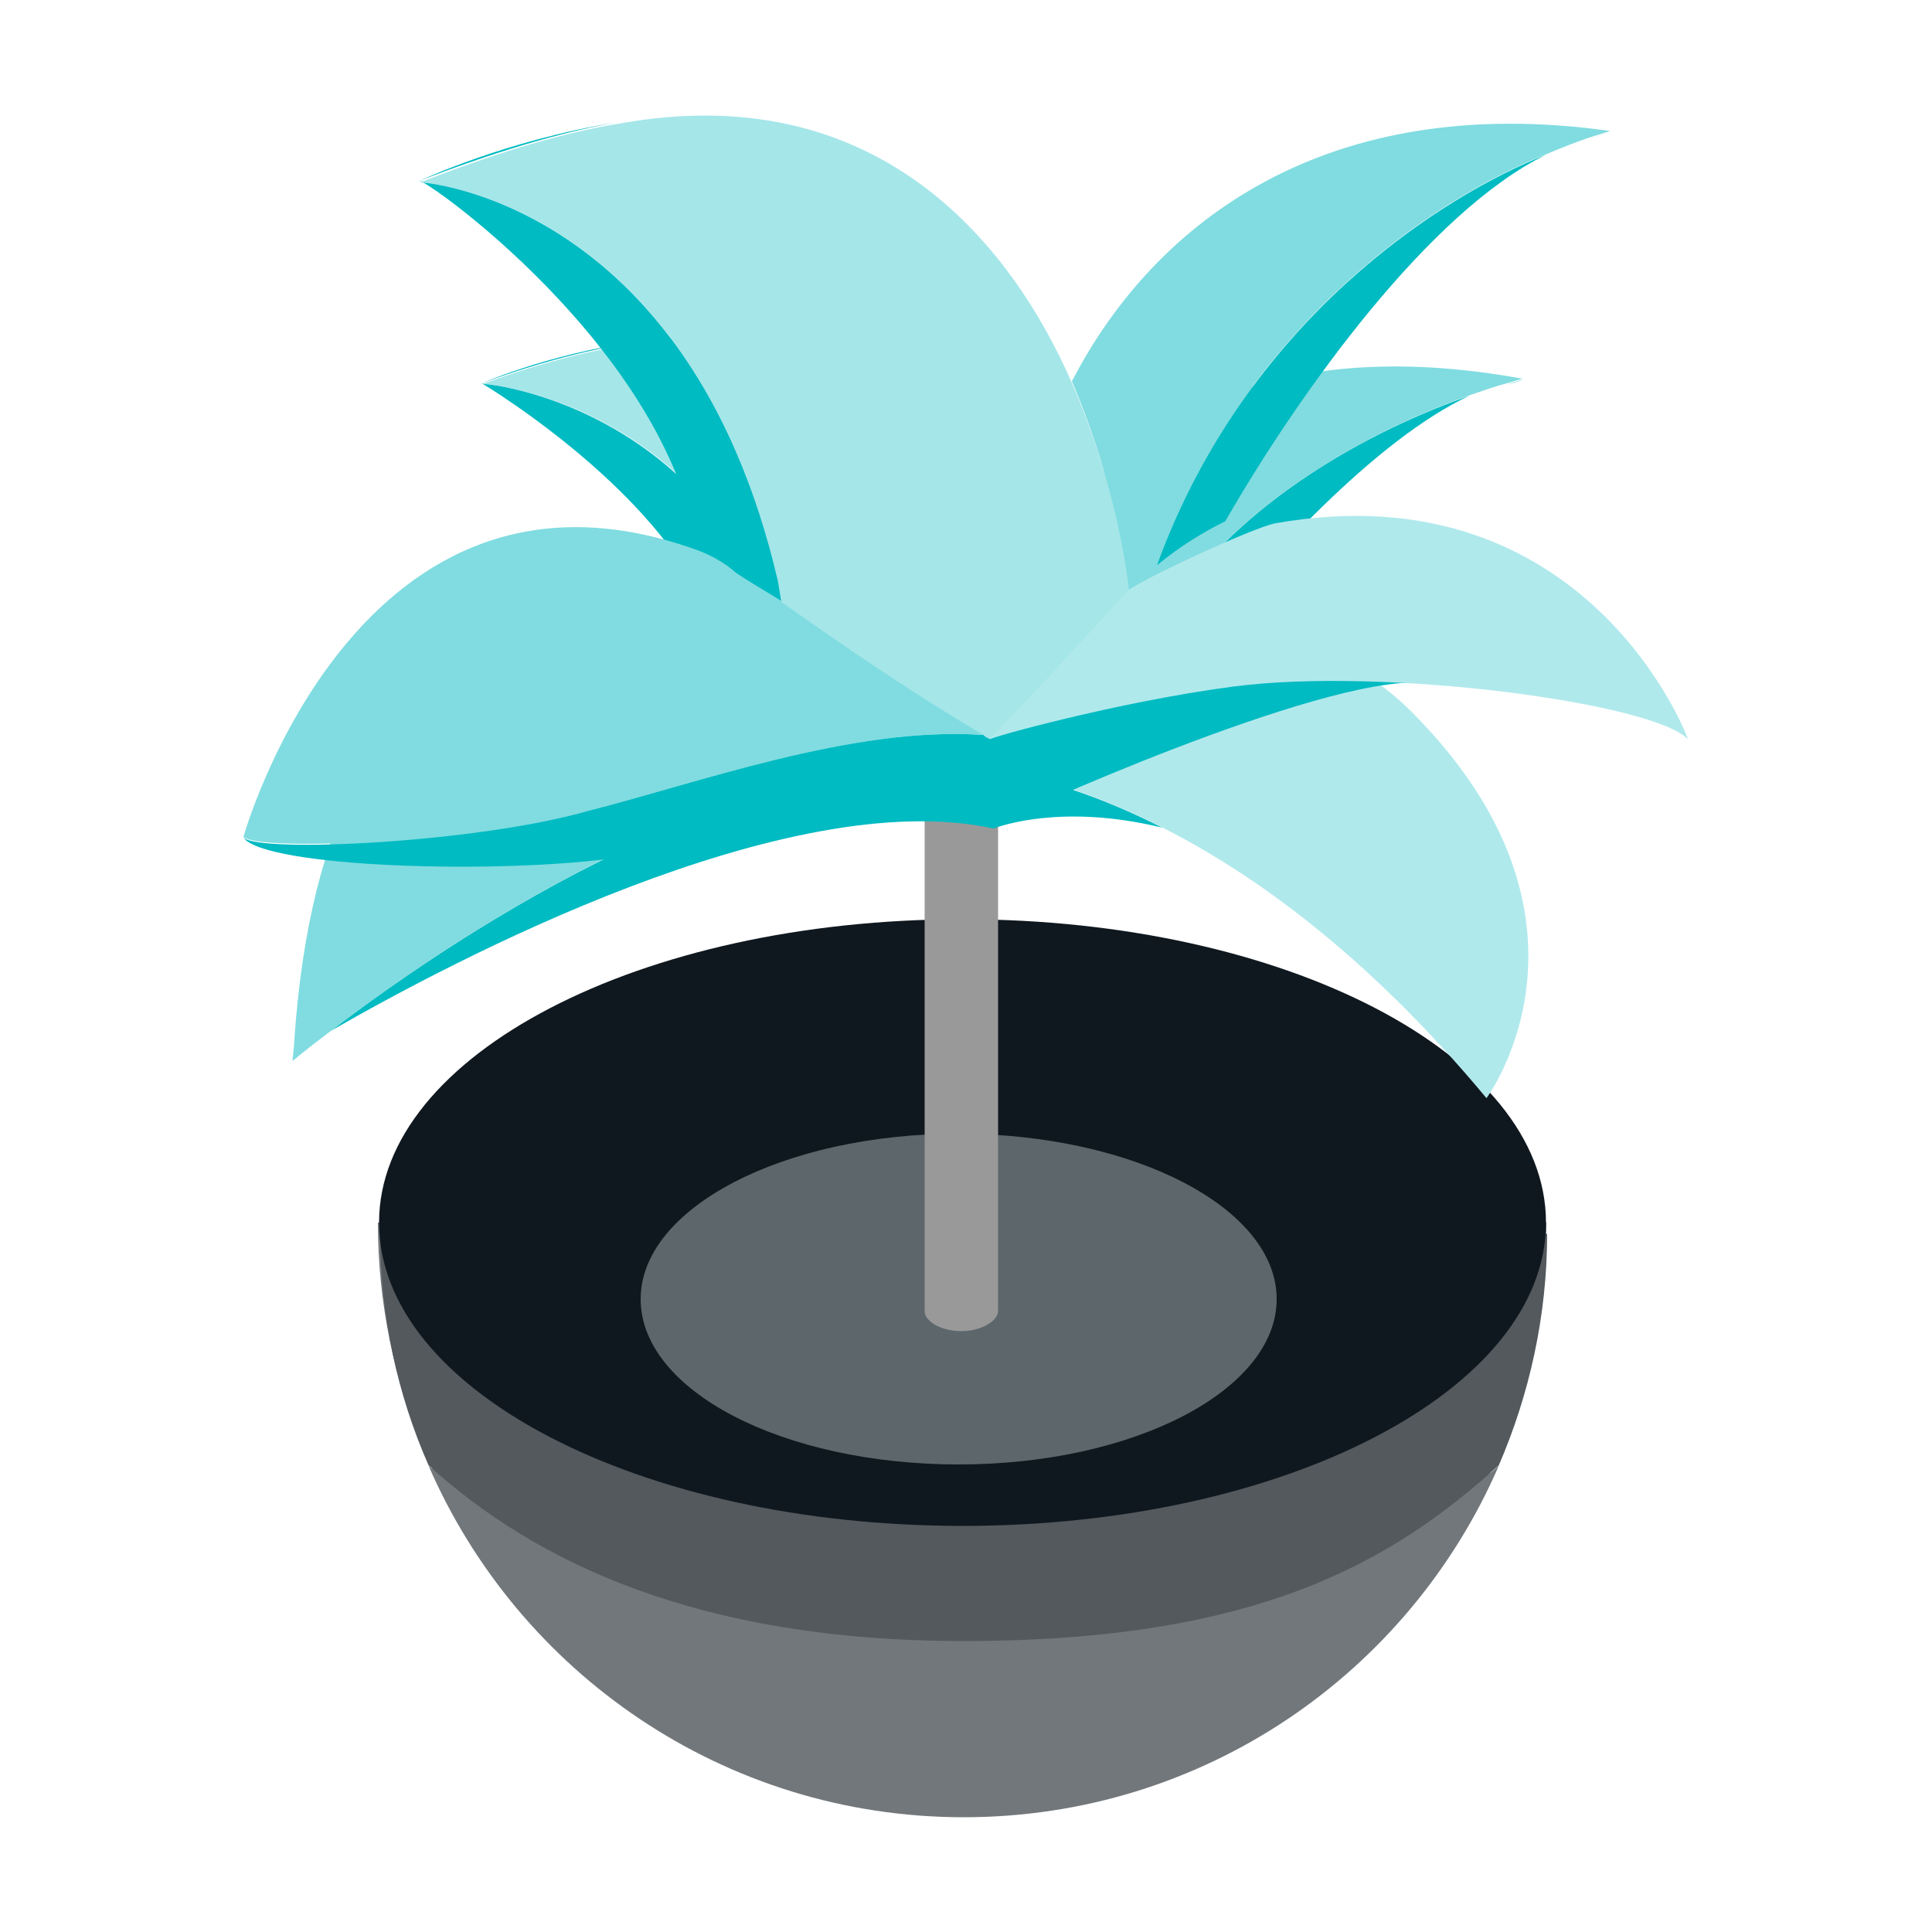
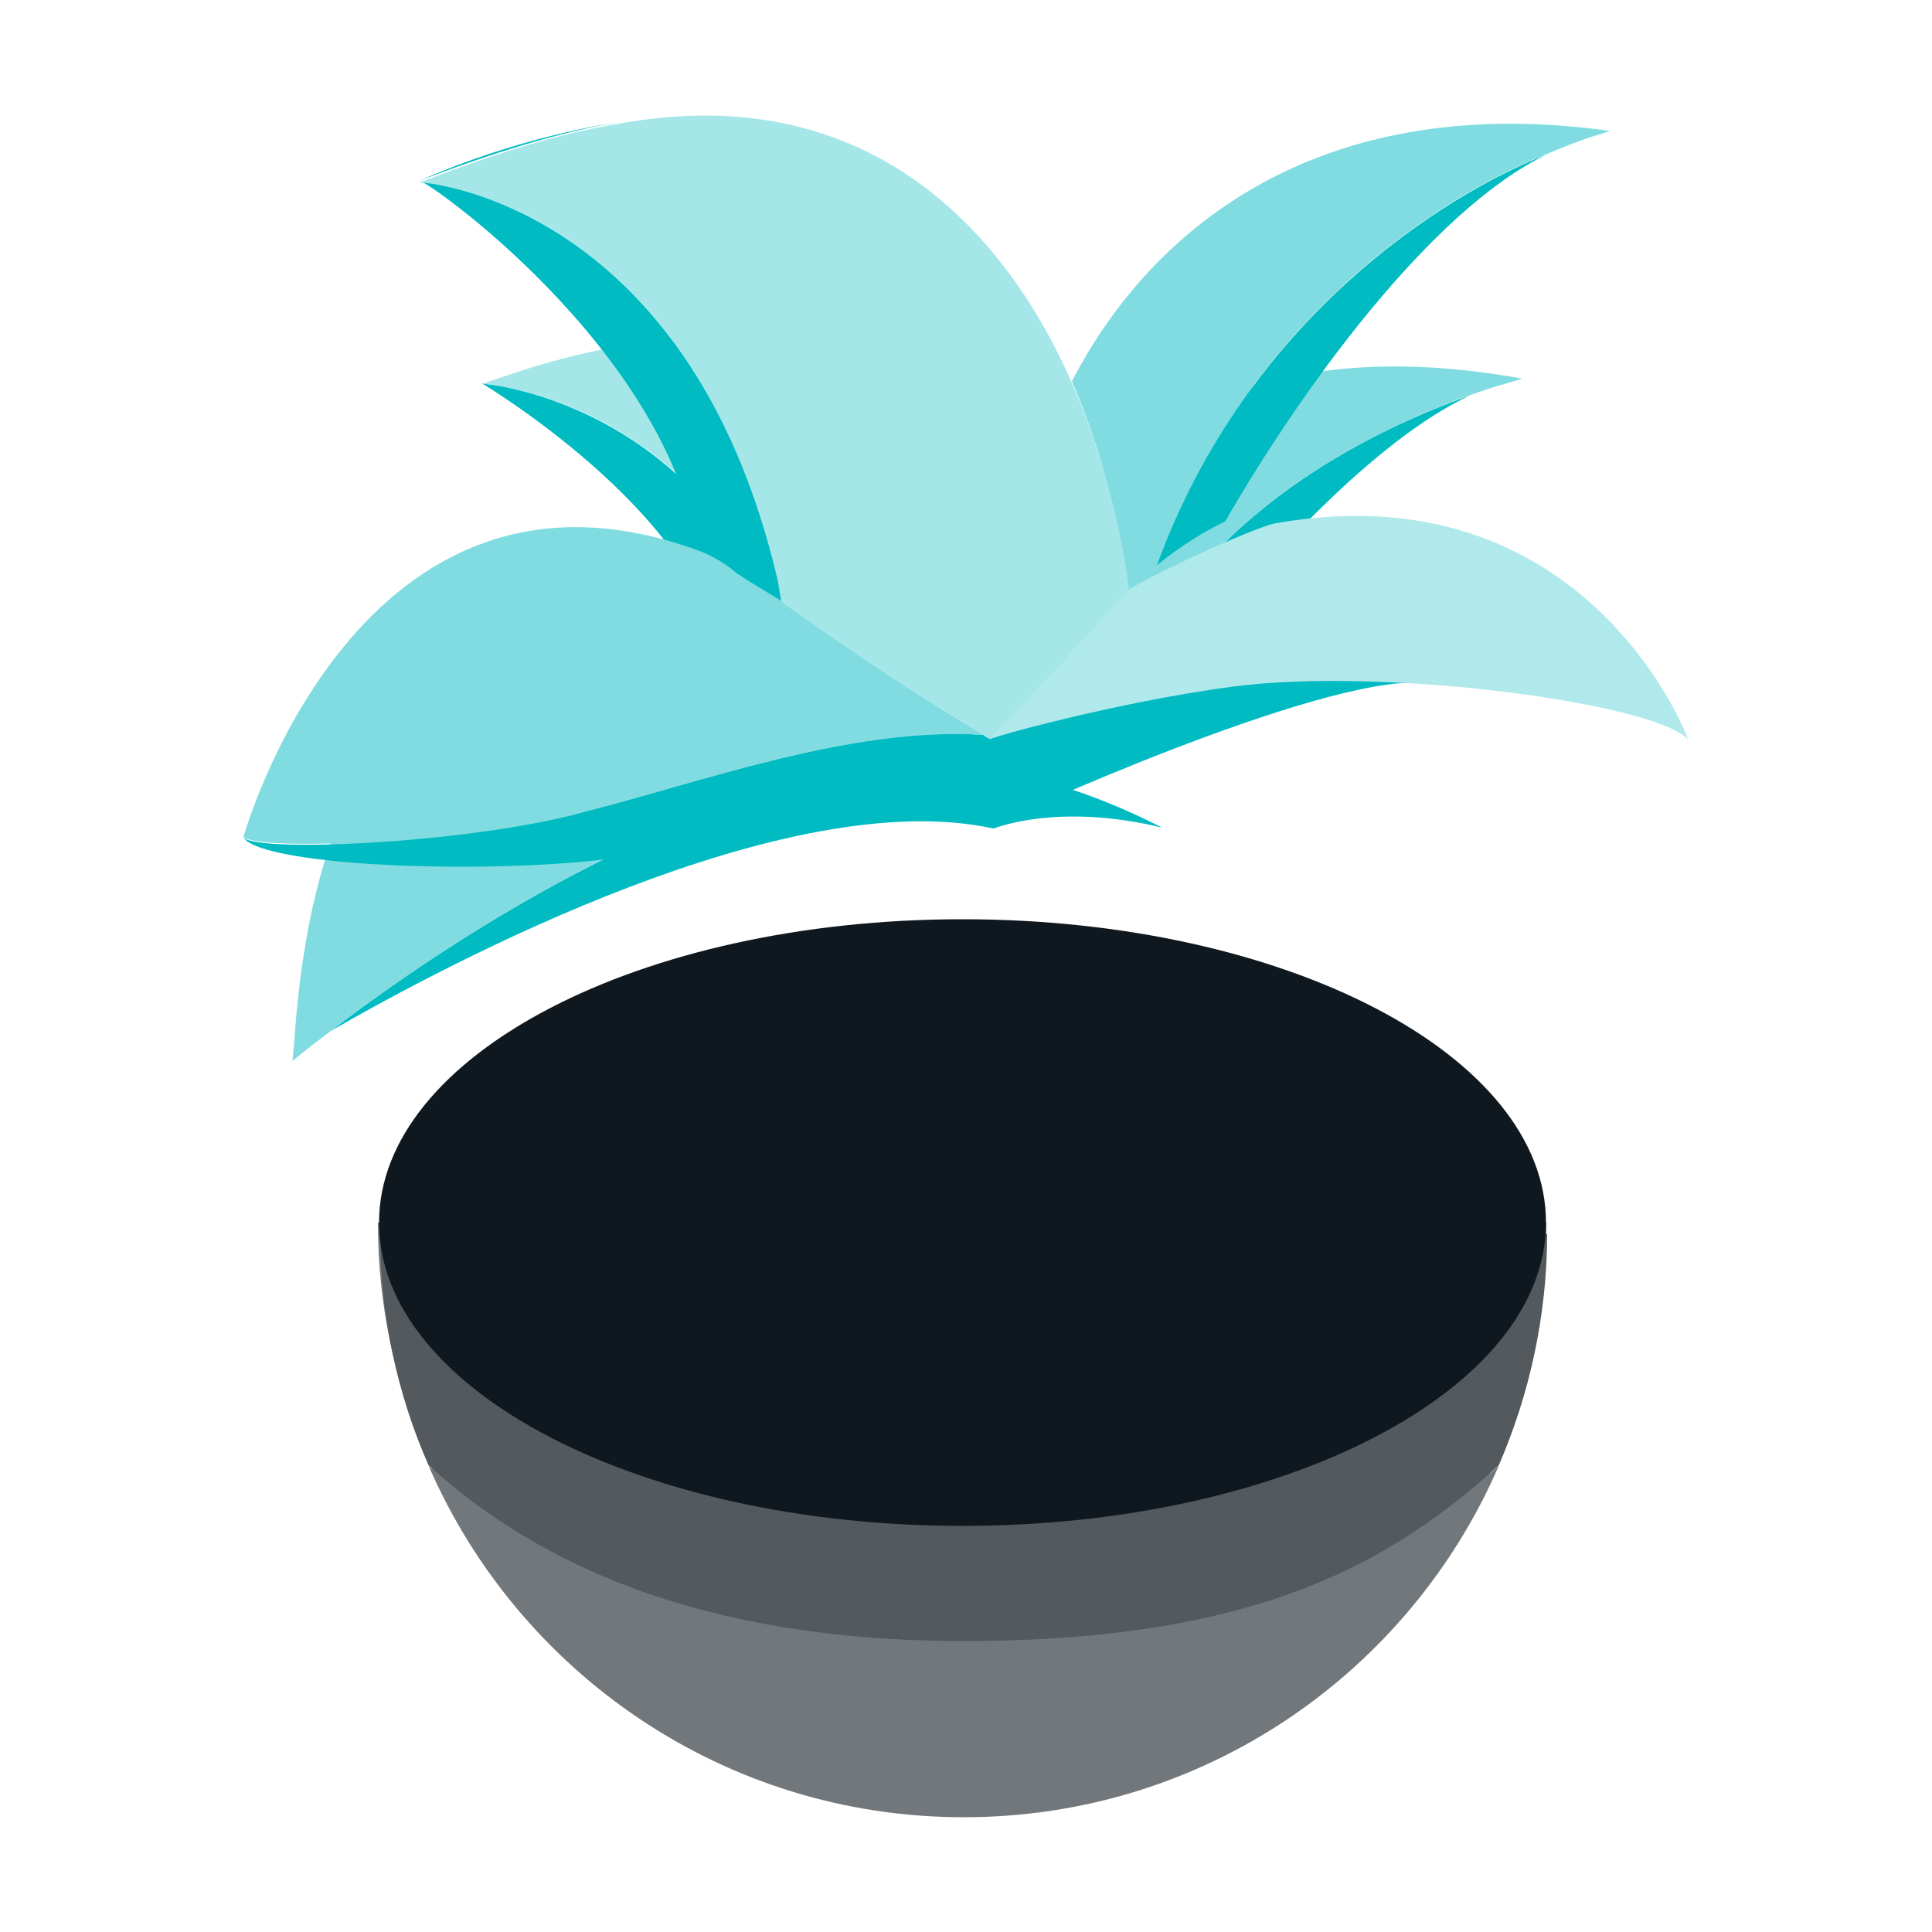
<svg xmlns="http://www.w3.org/2000/svg" version="1.1" x="0px" y="0px" viewBox="0 0 500 500" style="enable-background:new 0 0 500 500;" xml:space="preserve">
  <g id="pot">
    <g id="diversity">
	</g>
    <g id="innovation">
	</g>
    <g id="growth">
      <g>
        <g>
          <g>
            <path style="fill:#72777B;" d="M400.2,316.4c0,83.6-67.8,151.2-151.2,151.2c-83.6,0-151.2-67.8-151.2-151.2" />
            <g>
              <path style="fill:#72777B;" d="M110.9,379.3c23.2,53.5,76.4,91,138.5,91s115.3-37.4,138.5-91c-27.5,25-79.3,41.7-138.5,41.7        S138.4,404.1,110.9,379.3z" />
              <path style="fill:#53595D;" d="M98.4,319.3c0,21.3,4.4,41.5,12.5,59.9c27.5,25,69.7,45.5,138.5,45.5c76.1,0,110.9-20.5,138.5-45.5        c7.9-18.3,12.5-38.7,12.5-59.9H98.4z" />
            </g>
            <path style="fill:#10181F;" d="M400.1,316.4c0,43.3-67.6,78.5-151,78.5s-151-35.1-151-78.5c0-43.3,67.6-78.5,151-78.5       C332.5,237.9,400.1,273,400.1,316.4z" />
-             <path style="fill:#5D666B;" d="M330.4,336.2c0,23.5-36.8,42.8-82.3,42.8s-82.3-19.1-82.3-42.8c0-23.5,36.8-42.8,82.3-42.8       C293.6,293.5,330.4,312.7,330.4,336.2z" />
          </g>
-           <path style="fill:#999999;" d="M239.3,121.2v218.1c0,2.7,4.3,5.2,9.5,5.2c5.2,0,9.5-2.7,9.5-5.2V121.2H239.3z" />
        </g>
      </g>
    </g>
    <g id="Layer_4">
	</g>
  </g>
  <g id="leaves">
    <g>
      <path style="fill:#00BBC2;" d="M380.3,102.4c-22.4,7.9-66.2,28-86.2,69.5c5.7-2.8,11.1-4.6,16.3-5.7C327.6,145.2,355.9,113.8,380.3,102.4z    " />
-       <path style="fill:#00BBC2;" d="M394.2,98.3c0,0-1.6,0.3-4.4,1.3L394.2,98.3z" />
      <path style="fill:#80DCE0;" d="M394.2,98.3c0.3,0,0.5,0.2,0.6,0.2C394.6,98.3,394.2,98.3,394.2,98.3z" />
      <path style="fill:#80DCE0;" d="M394.9,98.3h0.2C395,98.3,394.9,98.3,394.9,98.3z" />
      <path style="fill:#80DCE0;" d="M395.2,98.5C395.5,98.5,395.5,98.5,395.2,98.5L395.2,98.5z" />
      <path style="fill:#80DCE0;" d="M395,98.5h0.2H395z" />
      <path style="fill:#80DCE0;" d="M287.3,175.6c2.4-1.4,4.6-2.7,6.8-3.8c20.1-41.5,64-61.6,86.2-69.5c3.8-1.3,6.9-2.4,9.3-3    c2.8-0.8,4.4-1.3,4.4-1.3c-65.9-12-101.9,12.2-121.3,38.7C284.3,157.1,287.3,175.6,287.3,175.6z" />
-       <path style="fill:#00BBC2;" d="M124.9,99.1c16.9-6.2,32.2-9.8,45.8-11.4C145,90.3,124.9,99.1,124.9,99.1z" />
      <path style="fill:#00BBC2;" d="M205.3,175.1l-0.8-3.6c-19.7-67.6-79.8-72.3-79.8-72.3s54.5,32.5,61,68.4c5.5,1.7,8.8,3.2,8.8,3.2    L205.3,175.1z" />
      <path style="fill:#A5E6E9;" d="M204.5,171.4l0.8,3.6v0.2l47.5,23.1l1.6,0.8l0,0l32.7-23.5c0,0-3-18.5-14.5-38.5    c-15.2-26.5-45-55.8-102-49.1c-13.6,1.6-28.9,5.2-45.8,11.4C124.9,99.1,185,103.8,204.5,171.4z" />
      <path style="fill:#00BBC2;" d="M254.6,199.2L254.6,199.2l-1.6-0.8c-64.1-5.5-140.7,47.9-167.4,68.4c31.3-18,118.1-64,171.4-52.4l0,0l0,0    h0.2l0,0c1.6-0.6,17.7-6.5,43.6-0.2C272.9,200,254.6,199.2,254.6,199.2z" />
-       <path style="fill:#B0E9EC;" d="M287.3,175.6l-32.7,23.5c0,0,18.3,0.8,46.1,15c23.2,11.7,52.9,32.7,84,70.1c0,0,34.4-46.1-19.4-100    c-10.6-10.6-29.9-23.2-55.1-18c-5.2,1.1-10.6,2.8-16.3,5.7C291.9,173,289.5,174.1,287.3,175.6z" />
      <path style="fill:#80DCE0;" d="M253,198.3l-47.5-23.1v-0.2l-10.7-4.3c0,0-3.3-1.6-8.8-3.2C159.8,159.4,84,146.8,76.1,270.3    c0,0.8-0.2,1.4-0.2,2.2c0,0.6-0.2,1.4-0.2,2.1c0,0,3.5-3,9.8-7.7C112.3,246.3,188.9,192.8,253,198.3z" />
    </g>
    <g>
      <path style="fill:#00BBC2;" d="M400.2,40c-26.9,10.6-77.7,42.8-100.8,106.3c6.2-5.1,12.2-8.7,17.7-11.4C336.4,101.3,370.1,54.6,400.2,40z" />
      <path style="fill:#00BBC2;" d="M416.7,34.2c0,0-1.9,0.5-5.4,1.7C413,35.3,414.8,34.7,416.7,34.2z" />
      <path style="fill:#80DCE0;" d="M416.7,34.2c0.3,0,0.5,0,0.6,0C417,34.2,416.7,34.2,416.7,34.2z" />
      <path style="fill:#80DCE0;" d="M417.3,34.2c0.2,0,0.2,0,0.3,0C417.5,34.2,417.5,34.2,417.3,34.2z" />
      <path style="fill:#80DCE0;" d="M417.8,34.2C417.9,34.2,418.1,34.3,417.8,34.2L417.8,34.2z" />
      <path style="fill:#80DCE0;" d="M417.6,34.2c0.2,0,0.2,0,0.2,0H417.6z" />
      <path style="fill:#80DCE0;" d="M292,152.8c2.5-2.4,5.1-4.6,7.4-6.6c23.1-63.5,73.8-95.7,100.8-106.3c4.4-1.9,8.2-3.3,11.1-4.3    c3.5-1.1,5.4-1.7,5.4-1.7c-73.1-10.3-117.8,23.2-139.3,64.8C289.7,127.1,292,152.7,292,152.8z" />
      <path style="fill:#00BBC2;" d="M108.5,46.8c18.5-7.1,35.9-12.5,51.5-15.2C130.1,36.4,108.3,47,108.5,46.8z" />
      <path style="fill:#00BBC2;" d="M202.2,155.7c-0.3-1.7-0.6-3.6-0.9-5.4c-23.1-99.2-93-103.1-92.9-103.5c0.6-1.4,64.4,43.3,72.2,95.9    c6,3.2,9.6,5.7,9.6,5.7C194.3,150.9,198.2,153.3,202.2,155.7z" />
      <path style="fill:#A5E6E9;" d="M201.4,150.3c0.3,1.7,0.6,3.6,0.9,5.4c0,0.2,0,0.2,0,0.3c17.5,12.5,35.1,24.2,52.3,34.4    c0.6,0.3,1.3,0.6,1.7,1.1l0,0c11.8-12.3,23.9-25.3,35.9-38.5c0,0-2.4-25.7-14.8-53.9C261.2,62,226.3,20,160.2,32    c-15.6,2.5-33.2,8.1-51.5,15.2C108.3,47.1,178.2,51.1,201.4,150.3z" />
      <path style="fill:#00BBC2;" d="M256.2,191.3L256.2,191.3c-0.6-0.3-1.3-0.6-1.7-1.1c-34.3-2.4-74.2,12.6-102.4,19.7    c-28.7,8.2-84.7,10.9-89.1,6.9c5.7,7.7,66.2,9.6,97.3,5.1c30.3-3.2,70.6-15.2,98.4-8.7l0,0l0,0h0.2c0,0,0,0,0-0.2    c1.6-1.4,82.3-37.9,108.7-36.3C339.6,164.8,256,190.9,256.2,191.3z" />
      <path style="fill:#B0E9EC;" d="M292,152.8c-12,13.1-24,26.2-35.9,38.5c-0.2-0.3,32.7-9.6,62.9-13.6c39.6-5.2,109.1,4.3,117.8,13.6    c0.5,0.6-25.7-70.1-106.6-55.9C324.4,136.4,294.6,150.4,292,152.8z" />
      <path style="fill:#80DCE0;" d="M254.5,190.2c-17.2-10.1-34.7-22-52.3-34.4c0-0.2,0-0.2,0-0.3c-3.9-2.4-7.9-4.7-11.8-7.3    c0,0-3.3-3.3-9.6-5.7C92.7,110.3,63,216.6,63,216.6c4.4,3.9,60.5,1.3,89.1-6.9C180.2,203,220.2,187.9,254.5,190.2z" />
    </g>
  </g>
</svg>